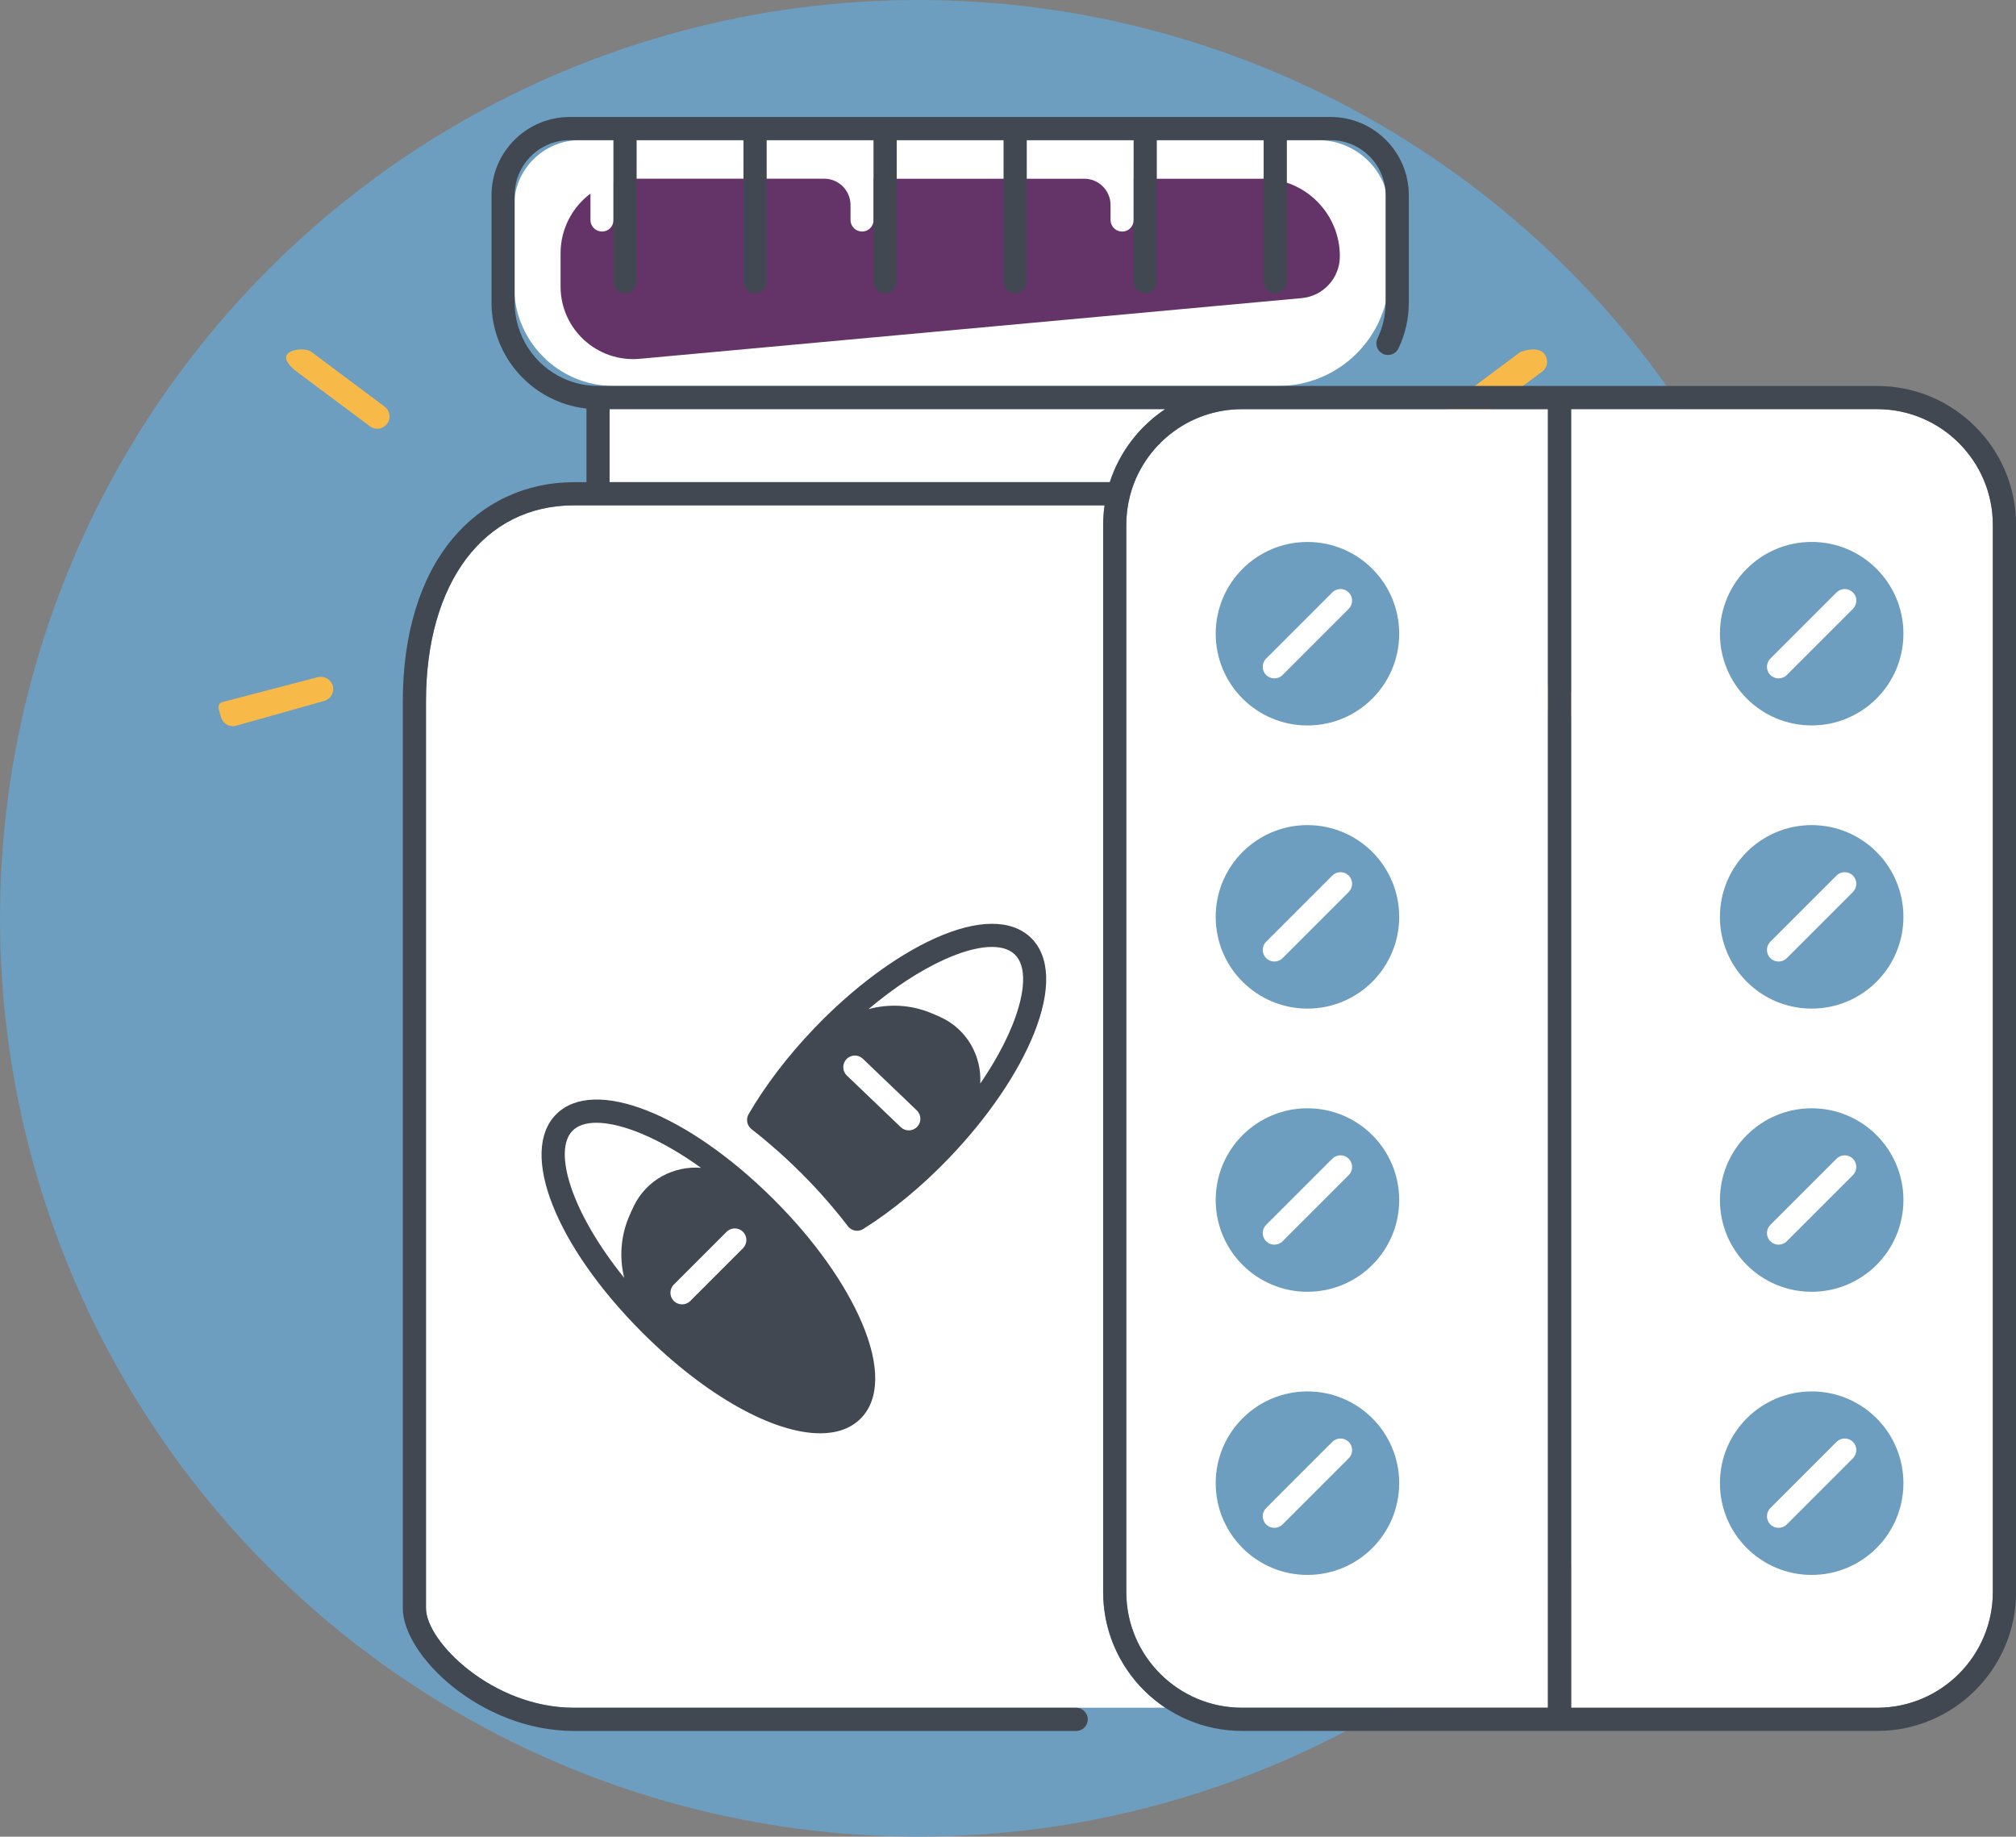
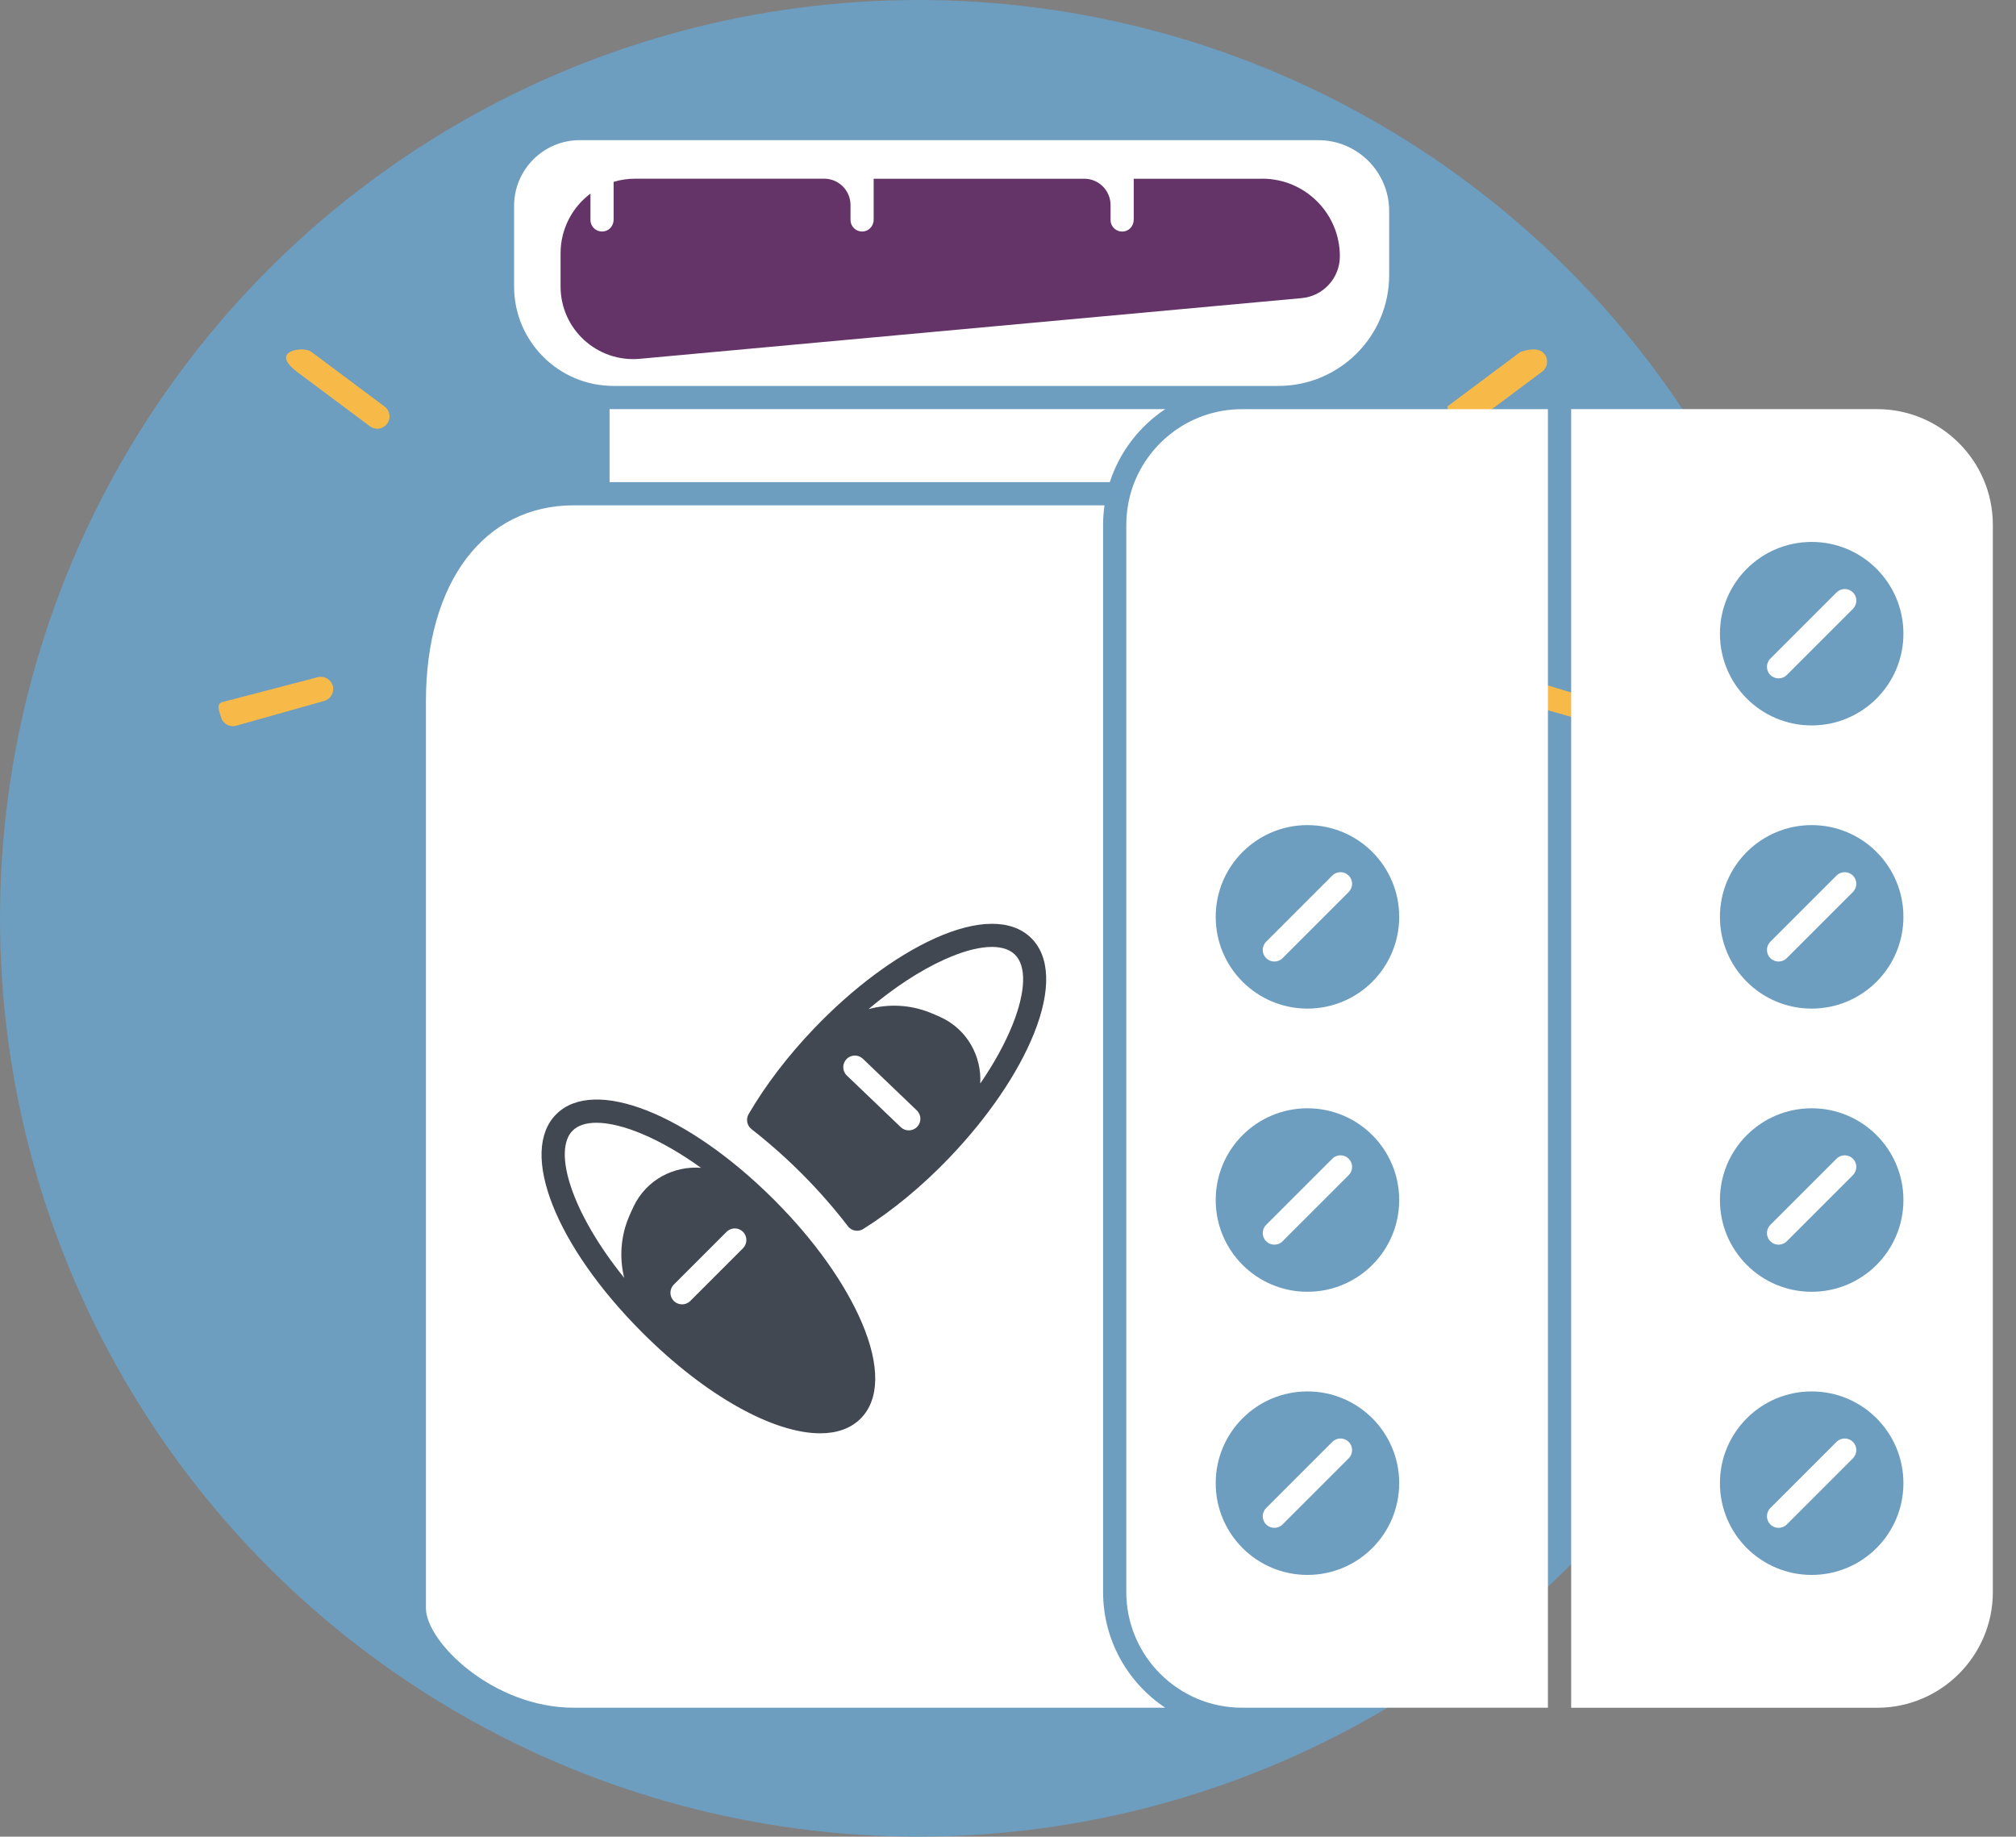
<svg xmlns="http://www.w3.org/2000/svg" id="Layer_2" viewBox="0 0 512.66 467.05">
  <rect x="0" y="0" width="512.66" height="467.05" fill="#808080" stroke="none" />
  <defs>
    <style>.cls-1{fill:#643469;}.cls-1,.cls-2,.cls-3,.cls-4,.cls-5{stroke-width:0px;}.cls-2{fill:#f7ba49;}.cls-3{fill:#424852;}.cls-4{fill:#6d9dbf;}.cls-5{fill:#fff;}</style>
  </defs>
  <g id="Layer_1-2">
    <g id="Layer_1-2">
      <circle class="cls-4" cx="233.52" cy="233.52" r="233.52" />
    </g>
    <path class="cls-2" d="M59.21,184.66c-1.37,0-2.62-.9-3.01-2.28-.46-1.66-1.29-3.38.38-3.86l24.18-6.3c1.66-.46,3.38.5,3.86,2.16.46,1.66-.5,3.38-2.16,3.86l-22.39,6.3c-.29.08-.56.12-.85.12Z" />
    <path class="cls-2" d="M95.94,109.03c-.65,0-1.3-.21-1.87-.63l-18.63-13.91c-1.38-1.04-3.46-2.99-2.42-4.38s4.78-1.67,6.16-.63l18.63,13.91c1.38,1.04,1.67,2.99.63,4.38-.62.82-1.55,1.26-2.51,1.26Z" />
    <path class="cls-2" d="M408.4,184.66c-.28,0-.56-.04-.85-.12l-22.39-6.3c-1.66-.46-2.63-2.2-2.16-3.86s2.2-2.63,3.86-2.16l20.6,6.3c1.66.46,4.41,2.2,3.95,3.86-.39,1.38-1.64,2.28-3.01,2.28Z" />
    <path class="cls-2" d="M371.68,109.03c-.96,0-1.89-.44-2.51-1.26-1.04-1.38-.75-3.34-1.15-4.38l18.63-13.91c3.17-1.04,5.13-.75,6.16.63s.75,3.34-.63,4.38l-18.63,13.91c-.56.42-1.21.63-1.87.63h0Z" />
    <path class="cls-5" d="M147.45,35.64h187.77c9.96,0,18.04,8.09,18.04,18.04v16.27c0,15.56-12.63,28.19-28.19,28.19h-169.06c-13.95,0-25.28-11.33-25.28-25.28v-20.51c0-9.22,7.49-16.71,16.71-16.71Z" />
    <path class="cls-5" d="M145.91,434.26c-20.58,0-37.6-16.77-37.6-25.32v-230.55c0-30.3,14.76-49.89,37.6-49.89h134.96c-.23,1.62-.36,3.27-.36,4.95v271.39c0,12.26,6.29,23.08,15.8,29.42h-150.4Z" />
    <path class="cls-5" d="M393.64,434.26h-77.81c-16.22,0-29.42-13.2-29.42-29.42V133.46c0-2.52.32-4.96.92-7.29,0,0,0-.02,0-.02,3.26-12.69,14.8-22.1,28.49-22.1h77.81v330.22Z" />
    <path class="cls-5" d="M506.77,404.85c0,16.22-13.2,29.42-29.42,29.42h-77.81V104.04h77.81c16.22,0,29.42,13.2,29.42,29.42v271.39Z" />
-     <path class="cls-5" d="M155.01,104.04h141.3c-6.58,4.38-11.61,10.9-14.09,18.56h-127.21v-18.56Z" />
+     <path class="cls-5" d="M155.01,104.04h141.3c-6.58,4.38-11.61,10.9-14.09,18.56h-127.21Z" />
    <path class="cls-1" d="M320.94,45.46h-32.64v10.4c0,1.41-.95,2.69-2.33,2.96-1.9.38-3.56-1.06-3.56-2.89v-3.79c0-3.69-3-6.69-6.69-6.69h-53.55s0,10.4,0,10.4c0,1.41-.95,2.69-2.33,2.96-1.9.38-3.56-1.06-3.56-2.89v-3.79c0-3.69-3-6.69-6.69-6.69h-48.08c-1.9,0-3.74.28-5.47.81v9.6c0,1.41-.95,2.69-2.33,2.96-1.9.38-3.56-1.06-3.56-2.89v-6.69c-4.61,3.46-7.6,8.97-7.6,15.18v8.44c0,10.87,9.33,19.38,20.16,18.39l168.3-15.43c5.5-.5,9.71-5.12,9.71-10.64,0-10.9-8.84-19.73-19.74-19.73h0Z" />
-     <path class="cls-4" d="M332.48,137.82c-12.88,0-23.33,10.44-23.33,23.33s10.44,23.33,23.33,23.33,23.33-10.44,23.33-23.33-10.44-23.33-23.33-23.33ZM342.98,154.82l-16.83,16.83c-.58.58-1.33.86-2.09.86s-1.51-.29-2.09-.86c-1.15-1.15-1.15-3.02,0-4.17l16.83-16.83c1.15-1.15,3.02-1.15,4.17,0,1.15,1.15,1.15,3.02,0,4.17Z" />
    <path class="cls-4" d="M460.7,184.47c12.88,0,23.33-10.44,23.33-23.33s-10.44-23.33-23.33-23.33-23.33,10.44-23.33,23.33,10.44,23.33,23.33,23.33ZM450.2,167.48l16.83-16.83c1.15-1.15,3.02-1.15,4.17,0,1.15,1.15,1.15,3.02,0,4.17l-16.83,16.83c-.58.58-1.33.86-2.09.86s-1.51-.29-2.09-.86c-1.15-1.15-1.15-3.02,0-4.17Z" />
    <path class="cls-4" d="M332.48,209.82c-12.88,0-23.33,10.44-23.33,23.33s10.44,23.33,23.33,23.33,23.33-10.44,23.33-23.33-10.44-23.33-23.33-23.33ZM342.98,226.82l-16.83,16.83c-.58.58-1.33.86-2.09.86s-1.51-.29-2.09-.86c-1.15-1.15-1.15-3.02,0-4.17l16.83-16.83c1.15-1.15,3.02-1.15,4.17,0,1.15,1.15,1.15,3.02,0,4.17Z" />
    <path class="cls-4" d="M460.7,209.82c-12.88,0-23.33,10.44-23.33,23.33s10.44,23.33,23.33,23.33,23.33-10.44,23.33-23.33-10.44-23.33-23.33-23.33ZM471.2,226.82l-16.83,16.83c-.58.58-1.33.86-2.09.86s-1.51-.29-2.09-.86c-1.15-1.15-1.15-3.02,0-4.17l16.83-16.83c1.15-1.15,3.02-1.15,4.17,0,1.15,1.15,1.15,3.02,0,4.17Z" />
    <path class="cls-4" d="M332.48,281.83c-12.88,0-23.33,10.44-23.33,23.33s10.44,23.33,23.33,23.33,23.33-10.44,23.33-23.33-10.44-23.33-23.33-23.33ZM342.98,298.82l-16.83,16.83c-.58.58-1.33.86-2.09.86s-1.51-.29-2.09-.86c-1.15-1.15-1.15-3.02,0-4.17l16.83-16.83c1.15-1.15,3.02-1.15,4.17,0,1.15,1.15,1.15,3.02,0,4.17Z" />
    <path class="cls-4" d="M460.7,281.83c-12.88,0-23.33,10.44-23.33,23.33s10.44,23.33,23.33,23.33,23.33-10.44,23.33-23.33-10.44-23.33-23.33-23.33ZM471.2,298.82l-16.83,16.83c-.58.58-1.33.86-2.09.86s-1.51-.29-2.09-.86c-1.15-1.15-1.15-3.02,0-4.17l16.83-16.83c1.15-1.15,3.02-1.15,4.17,0,1.15,1.15,1.15,3.02,0,4.17Z" />
    <path class="cls-4" d="M332.48,353.83c-12.88,0-23.33,10.44-23.33,23.33s10.44,23.33,23.33,23.33,23.33-10.44,23.33-23.33-10.44-23.33-23.33-23.33ZM342.98,370.83l-16.83,16.83c-.58.58-1.33.86-2.09.86s-1.51-.29-2.09-.86c-1.15-1.15-1.15-3.02,0-4.17l16.83-16.83c1.15-1.15,3.02-1.15,4.17,0,1.15,1.15,1.15,3.02,0,4.17Z" />
    <path class="cls-4" d="M460.7,353.83c-12.88,0-23.33,10.44-23.33,23.33s10.44,23.33,23.33,23.33,23.33-10.44,23.33-23.33-10.44-23.33-23.33-23.33ZM471.2,370.83l-16.83,16.83c-.58.58-1.33.86-2.09.86s-1.51-.29-2.09-.86c-1.15-1.15-1.15-3.02,0-4.17l16.83-16.83c1.15-1.15,3.02-1.15,4.17,0,1.15,1.15,1.15,3.02,0,4.17Z" />
-     <path class="cls-3" d="M477.35,98.14H152.07s0,0,0,0c0,0,0,0,0,0-3,0-5.9-.62-8.64-1.84-7.62-3.41-12.55-11-12.55-19.35v-27.31c0-7.72,6.28-14,14-14h11.11v36c0,1.63,1.32,2.95,2.95,2.95s2.95-1.32,2.95-2.95v-36h27.17v36c0,1.63,1.32,2.95,2.95,2.95s2.95-1.32,2.95-2.95v-36h27.17v36c0,1.63,1.32,2.95,2.95,2.95s2.95-1.32,2.95-2.95v-36h27.17v36c0,1.63,1.32,2.95,2.95,2.95s2.95-1.32,2.95-2.95v-36h27.17v36c0,1.63,1.32,2.95,2.95,2.95s2.95-1.32,2.95-2.95v-36h27.17v36c0,1.63,1.32,2.95,2.95,2.95s2.95-1.32,2.95-2.95v-36h11.11c7.72,0,14,6.28,14,14v27.31c0,3.18-.69,6.24-2.06,9.11-.7,1.47-.08,3.23,1.4,3.93,1.47.7,3.23.07,3.93-1.39,1.75-3.67,2.63-7.58,2.63-11.65v-27.31c0-10.97-8.92-19.89-19.89-19.89h-193.48c-10.97,0-19.89,8.92-19.89,19.89v27.31c0,10.67,6.3,20.38,16.04,24.74,2.6,1.16,5.31,1.89,8.1,2.2v18.73h-3.2c-12.24,0-23.23,5.14-30.95,14.48-8.21,9.93-12.55,24.21-12.55,41.3v230.55c0,12.04,19.91,31.22,43.5,31.22h127.73c1.63,0,2.95-1.32,2.95-2.95s-1.32-2.95-2.95-2.95h-127.73c-20.58,0-37.6-16.77-37.6-25.32v-230.55c0-30.3,14.76-49.89,37.6-49.89h134.96c-.23,1.62-.36,3.27-.36,4.95v271.39c0,19.47,15.84,35.31,35.32,35.31h161.52c19.47,0,35.31-15.84,35.31-35.31V133.46c0-19.47-15.84-35.31-35.31-35.31ZM155.01,122.6v-18.56h141.3c-6.58,4.38-11.61,10.9-14.09,18.56h-127.21ZM393.64,434.26h-77.81c-16.22,0-29.42-13.2-29.42-29.42V133.46c0-2.52.32-4.96.92-7.29,0,0,0-.02,0-.02,3.26-12.69,14.8-22.1,28.49-22.1h77.81v330.22ZM506.77,404.85c0,16.22-13.2,29.42-29.42,29.42h-77.81V104.04h77.81c16.22,0,29.42,13.2,29.42,29.42v271.39Z" />
    <path class="cls-3" d="M196.97,305.22c-22.06-22.06-45.93-31.47-55.52-21.88-9.59,9.59-.18,33.46,21.88,55.52,16.24,16.24,33.45,25.62,45.23,25.62,4.23,0,7.75-1.21,10.29-3.74,4.84-4.84,4.96-13.5.32-24.38-4.28-10.04-12.16-21.09-22.2-31.13ZM161.13,306.8c-.41.85-.8,1.71-1.17,2.58-2.14,5.01-2.48,10.48-1.23,15.57-13.63-16.9-18.14-32.42-13.11-37.44,1.33-1.33,3.4-2,6.04-2,6.36,0,16.03,3.86,26.61,11.46-6.88-.54-13.87,2.98-17.15,9.83ZM188.95,317.41l-13.42,13.42c-.58.58-1.33.86-2.09.86s-1.51-.29-2.09-.86c-1.15-1.15-1.15-3.02,0-4.17l13.42-13.42c1.15-1.15,3.02-1.15,4.17,0,1.15,1.15,1.15,3.02,0,4.17Z" />
    <path class="cls-3" d="M241.42,294.39h0c9.82-10.25,17.47-21.48,21.53-31.6,4.4-10.98,4.1-19.63-.84-24.37-4.95-4.74-13.61-4.67-24.39.2-9.94,4.49-20.83,12.61-30.66,22.86-6.67,6.97-12.44,14.52-16.69,21.84-.74,1.28-.43,2.9.74,3.81,1.53,1.19,3.05,2.43,4.52,3.69,2.79,2.37,5.54,4.91,8.18,7.55,4.29,4.29,8.26,8.82,11.8,13.44.58.75,1.45,1.16,2.35,1.16.54,0,1.08-.15,1.56-.45,7.38-4.62,14.96-10.88,21.9-18.12h0ZM233.23,286.54c-.58.6-1.35.91-2.13.91-.73,0-1.47-.27-2.04-.82l-13.71-13.13c-1.18-1.13-1.22-2.99-.09-4.17,1.13-1.18,2.99-1.22,4.17-.09l13.71,13.13c1.18,1.13,1.22,2.99.09,4.17ZM220.88,256.59c6.48-5.46,13.09-9.8,19.27-12.59,8.31-3.76,14.83-4.23,17.88-1.31,3.05,2.92,2.84,9.44-.55,17.91-1.92,4.78-4.71,9.84-8.21,14.94.4-6.89-3.28-13.81-10.19-16.94-.86-.39-1.73-.76-2.6-1.11-5.06-2.03-10.52-2.25-15.59-.89Z" />
  </g>
</svg>